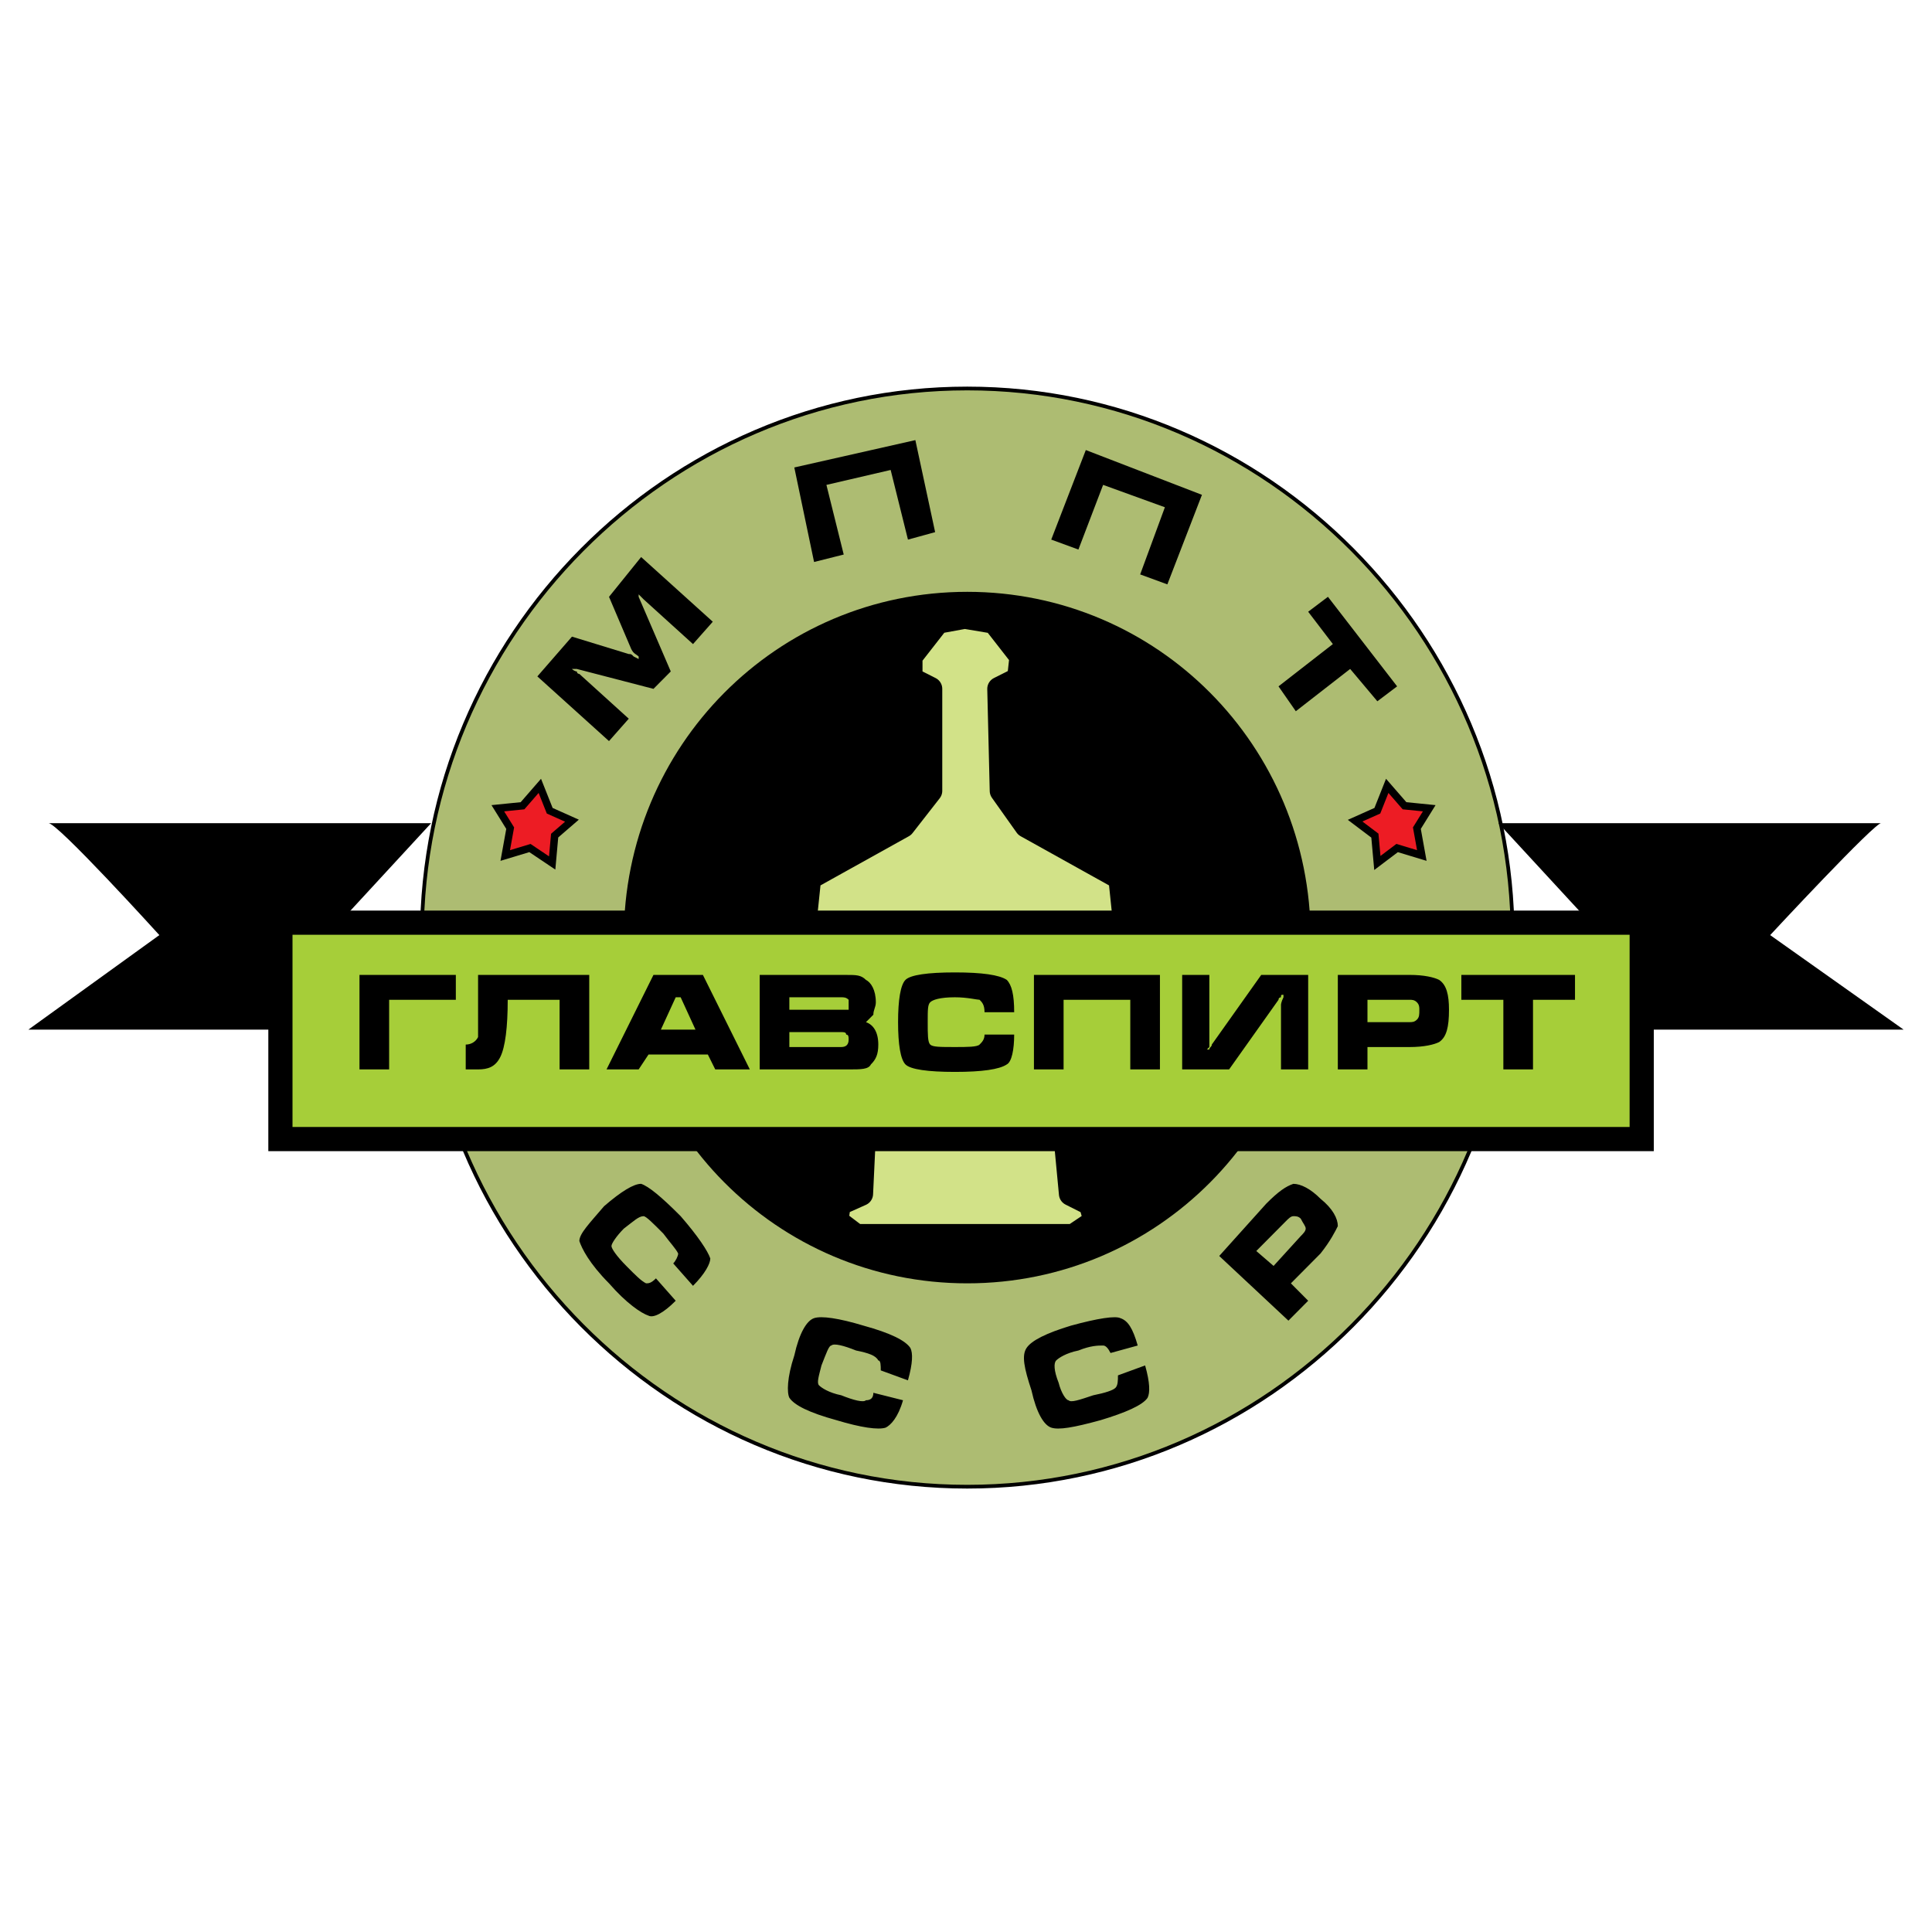
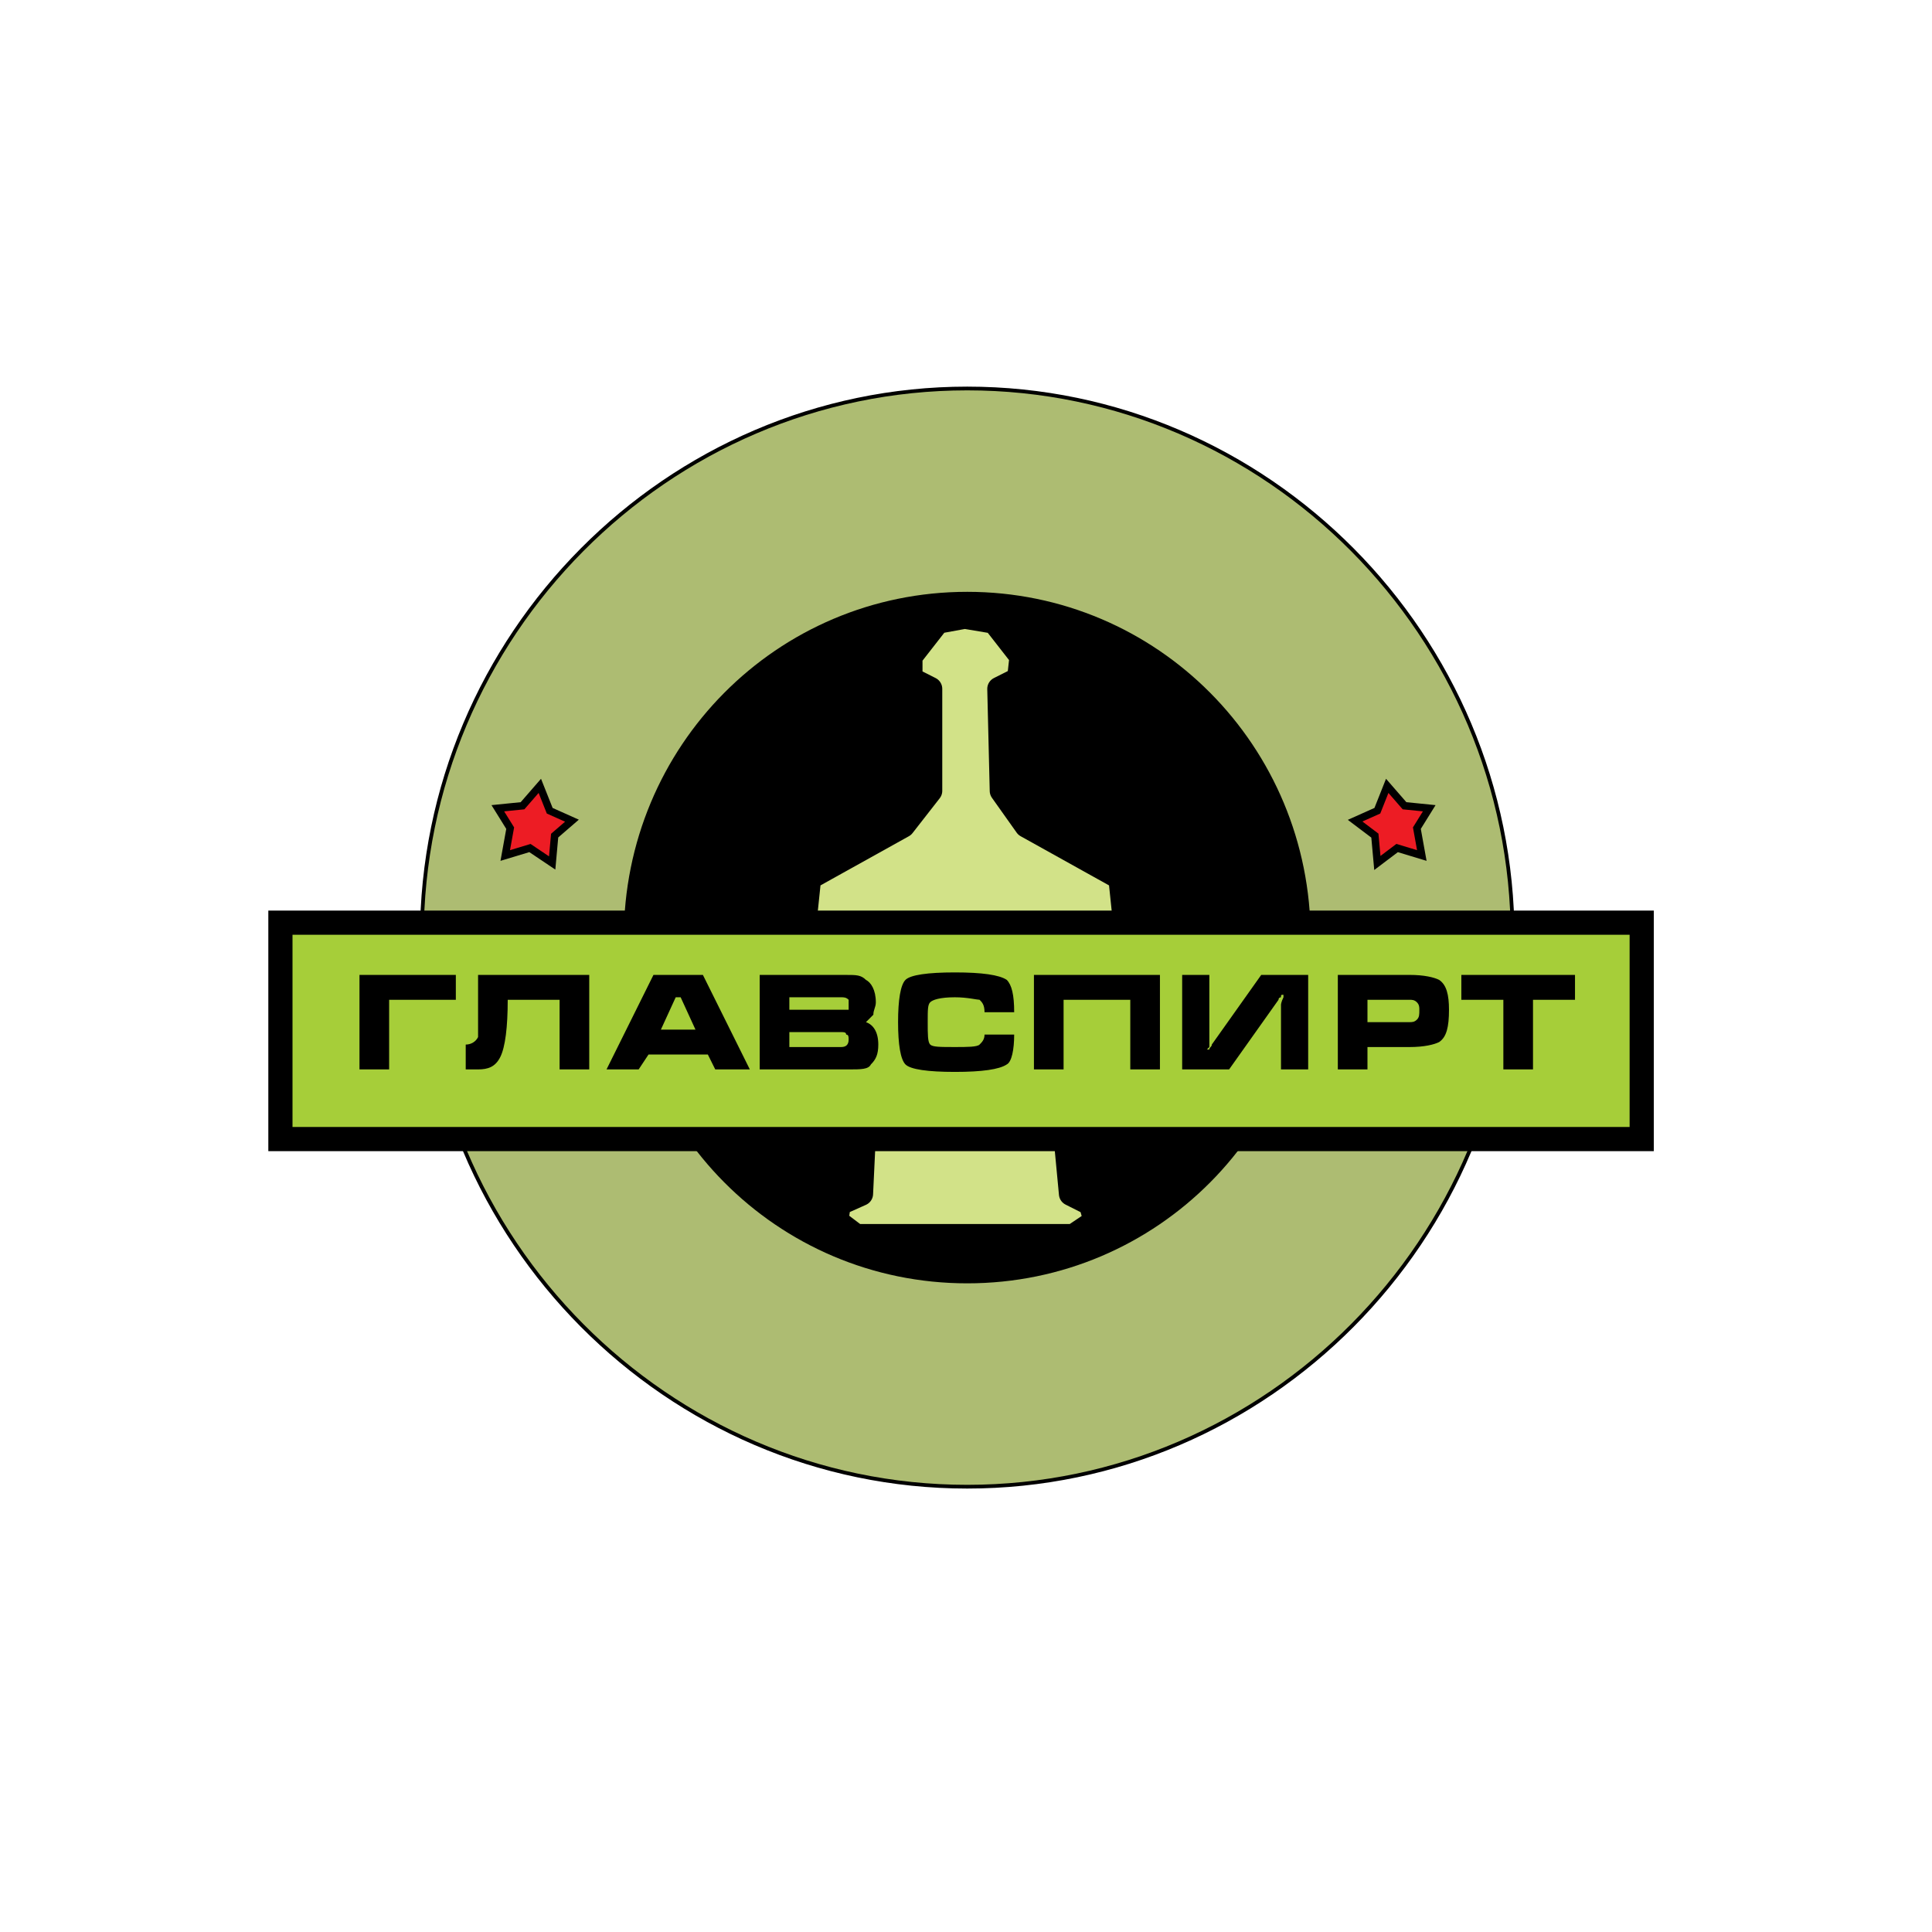
<svg xmlns="http://www.w3.org/2000/svg" version="1.0" id="Layer_1" x="0px" y="0px" width="192.756px" height="192.756px" viewBox="0 0 192.756 192.756" enable-background="new 0 0 192.756 192.756" xml:space="preserve">
  <g>
    <polygon fill-rule="evenodd" clip-rule="evenodd" fill="#FFFFFF" points="0,0 192.756,0 192.756,192.756 0,192.756 0,0  " />
    <path fill-rule="evenodd" clip-rule="evenodd" stroke="#000000" stroke-width="0.745" stroke-miterlimit="2.613" d="   M96.502,38.946c29.824,0,54.227,24.569,54.227,54.598c0,30.028-24.402,54.597-54.227,54.597c-29.826,0-54.229-24.568-54.229-54.597   C42.273,63.515,66.676,38.946,96.502,38.946L96.502,38.946z" />
    <path fill-rule="evenodd" clip-rule="evenodd" fill="#ADBC72" d="M96.502,38.946c29.824,0,54.227,24.569,54.227,54.598   c0,30.028-24.402,54.597-54.227,54.597c-29.826,0-54.229-24.568-54.229-54.597C42.273,63.515,66.676,38.946,96.502,38.946   L96.502,38.946z M96.502,59.047c-18.98,0-34.263,15.387-34.263,34.497c0,19.108,15.283,34.495,34.263,34.495   c18.979,0,34.261-15.387,34.261-34.495C130.763,74.434,115.48,59.047,96.502,59.047L96.502,59.047z" />
-     <path fill-rule="evenodd" clip-rule="evenodd" d="M53.612,67.485l7.148,6.453l1.972-2.233l-4.93-4.467c0,0-0.247,0-0.247-0.248   c-0.246,0-0.493-0.248-0.493-0.248l0,0c0,0,0,0,0.247,0h0.246l7.642,1.985l1.726-1.737l-3.205-7.445c0,0,0,0,0-0.248   c-0.247,0-0.247,0,0,0c0-0.249,0-0.249,0,0c0,0,0,0,0.247,0.248l0.247,0.249l4.93,4.467l1.972-2.233l-7.148-6.453l-3.205,3.971   l2.219,5.212c0.247,0.496,0.493,0.496,0.739,0.744c0,0.249,0,0.249,0,0.249s0,0-0.493-0.249c-0.247-0.248-0.247-0.248-0.493-0.248   l-5.669-1.737L53.612,67.485L53.612,67.485z M79.248,46.639l12.078-2.729l1.972,9.182l-2.711,0.745l-1.726-6.949l-6.409,1.489   l1.726,6.949l-2.958,0.744L79.248,46.639L79.248,46.639z M108.332,44.902l11.586,4.467l-3.451,8.934l-2.712-0.993l2.466-6.701   l-6.163-2.233l-2.465,6.452l-2.711-0.993L108.332,44.902L108.332,44.902z M130.517,61.033l1.972-1.489l6.902,8.934l-1.972,1.489   l-2.712-3.226l-5.423,4.219l-1.726-2.482l5.423-4.219L130.517,61.033L130.517,61.033z" />
-     <path fill-rule="evenodd" clip-rule="evenodd" d="M67.909,121.338c1.725,1.986,2.711,3.475,2.958,4.219   c0,0.496-0.493,1.49-1.726,2.73l-1.972-2.234c0.246-0.248,0.493-0.744,0.493-0.992c-0.247-0.496-0.739-0.992-1.479-1.984   c-0.986-0.994-1.726-1.738-1.972-1.738c-0.493,0-0.986,0.496-1.972,1.24c-0.739,0.746-1.232,1.49-1.232,1.738   s0.493,0.992,1.479,1.984c0.986,0.994,1.479,1.49,1.972,1.738c0.247,0,0.493,0,0.986-0.496l1.972,2.232   c-1.232,1.242-2.218,1.738-2.711,1.49c-0.739-0.248-2.218-1.242-3.944-3.227c-1.972-1.986-2.711-3.475-2.958-4.219   c0-0.744,0.986-1.738,2.465-3.475c1.725-1.49,2.958-2.234,3.697-2.234C64.704,118.359,65.937,119.354,67.909,121.338   L67.909,121.338z M86.149,132.258c2.711,0.744,4.19,1.488,4.683,2.234c0.247,0.496,0.247,1.488-0.247,3.225l-2.711-0.992   c0-0.496,0-0.992-0.247-0.992c-0.247-0.496-0.986-0.744-2.218-0.992c-1.232-0.498-2.218-0.746-2.465-0.498   c-0.247,0-0.493,0.746-0.986,1.986c-0.247,0.992-0.493,1.736-0.247,1.984c0.247,0.25,0.986,0.746,2.219,0.994   c1.232,0.496,2.219,0.744,2.465,0.496c0.493,0,0.74-0.248,0.74-0.744l2.958,0.744c-0.493,1.736-1.232,2.482-1.725,2.73   c-0.74,0.248-2.465,0-4.93-0.746c-2.711-0.744-4.19-1.488-4.683-2.232c-0.247-0.496-0.247-1.986,0.493-4.219   c0.493-2.234,1.232-3.475,1.972-3.723C81.958,131.266,83.684,131.514,86.149,132.258L86.149,132.258z M106.854,132.258   c2.711-0.744,4.437-0.992,4.93-0.744c0.739,0.248,1.232,0.992,1.726,2.729l-2.712,0.746c-0.246-0.496-0.492-0.746-0.739-0.746   c-0.493,0-1.232,0-2.465,0.498c-1.232,0.248-1.972,0.744-2.218,0.992c-0.247,0.248-0.247,0.992,0.246,2.232   c0.246,0.994,0.739,1.738,0.985,1.738c0.247,0.248,0.986,0,2.466-0.496c1.232-0.248,1.972-0.496,2.218-0.744   c0.247-0.25,0.247-0.746,0.247-1.242l2.711-0.992c0.493,1.736,0.493,2.73,0.247,3.227c-0.493,0.744-2.219,1.488-4.684,2.232   c-2.712,0.746-4.19,0.994-4.93,0.746s-1.479-1.49-1.973-3.723c-0.739-2.234-0.985-3.475-0.492-4.219   C102.909,133.746,104.389,133.002,106.854,132.258L106.854,132.258z M121.643,125.309l4.684-5.211   c1.232-1.242,1.973-1.738,2.712-1.986c0.739,0,1.725,0.496,2.711,1.49c1.232,0.992,1.726,1.984,1.726,2.729   c-0.246,0.496-0.739,1.49-1.726,2.73l-2.958,2.979l1.726,1.736l-1.972,1.986L121.643,125.309L121.643,125.309z M127.066,126.301   l2.711-2.977c0.246-0.248,0.493-0.498,0.493-0.746s-0.247-0.496-0.493-0.992c-0.247-0.248-0.493-0.248-0.739-0.248   c-0.247,0-0.493,0.248-0.739,0.496l-2.958,2.979L127.066,126.301L127.066,126.301z" />
    <polygon fill-rule="evenodd" clip-rule="evenodd" fill="#D2E288" stroke="#000000" stroke-width="2.412" stroke-linecap="round" stroke-linejoin="round" stroke-miterlimit="2.613" points="   85.41,123.324 83.438,121.834 83.684,120.098 85.902,119.105 86.149,113.893 80.233,92.303 80.726,87.587 90.093,82.376    92.804,78.901 92.804,68.727 90.833,67.734 90.833,65.5 93.544,62.025 96.255,61.529 99.212,62.025 101.924,65.5 101.677,67.734    99.705,68.727 99.951,78.901 102.417,82.376 111.783,87.587 112.276,92.303 106.36,113.893 106.854,119.105 108.825,120.098    109.318,121.834 107.1,123.324 85.41,123.324  " />
-     <path fill-rule="evenodd" clip-rule="evenodd" d="M4.807,82.128h38.207L33.4,92.551l-4.93,10.173H2.834l13.064-9.429   C15.899,93.295,5.546,81.879,4.807,82.128L4.807,82.128z" />
-     <path fill-rule="evenodd" clip-rule="evenodd" d="M187.703,82.128h-38.206l9.612,10.423l4.931,10.173h25.881l-13.311-9.429   C176.61,93.295,187.21,81.879,187.703,82.128L187.703,82.128z" />
    <polygon fill-rule="evenodd" clip-rule="evenodd" fill="#A6CE39" stroke="#000000" stroke-width="2.412" stroke-miterlimit="2.613" points="   27.977,92.055 163.793,92.055 163.793,113.645 27.977,113.645 27.977,92.055  " />
    <path fill-rule="evenodd" clip-rule="evenodd" d="M35.865,97.266h9.367h0.247v2.482h-6.655v6.947h-2.958V97.266L35.865,97.266z    M58.789,97.266v9.43h-2.958v-6.947h-5.176c0,2.729-0.247,4.715-0.74,5.707c-0.493,0.992-1.232,1.24-2.218,1.24h-1.232v-2.48   c0.493,0,0.986-0.248,1.232-0.746c0-0.496,0-2.729,0-6.203H58.789L58.789,97.266z M65.197,97.266h4.93l4.684,9.43h-3.451   l-0.739-1.488h-5.916l-0.986,1.488h-3.205L65.197,97.266L65.197,97.266z M67.909,99.498h-0.493l-1.479,3.227h3.451L67.909,99.498   L67.909,99.498z M78.754,102.973h5.176c0.247,0,0.493,0,0.493,0.248c0.246,0,0.246,0.248,0.246,0.498   c0,0.496-0.246,0.744-0.739,0.744h-5.176V102.973L78.754,102.973z M75.796,97.266v9.43h8.874c1.232,0,1.972,0,2.219-0.496   c0.493-0.496,0.739-0.992,0.739-1.984c0-1.242-0.493-1.986-1.232-2.234c0.247-0.248,0.493-0.496,0.74-0.744   c0-0.496,0.246-0.744,0.246-1.24c0-1.242-0.493-1.986-0.986-2.234c-0.493-0.496-0.986-0.496-1.972-0.496H75.796L75.796,97.266z    M78.754,99.498h5.176c0.247,0,0.493,0,0.739,0.25c0,0,0,0.248,0,0.496s0,0.248,0,0.496c-0.246,0-0.493,0-0.739,0h-5.176V99.498   L78.754,99.498z M95.27,97.018c2.71,0,4.436,0.248,5.175,0.744c0.493,0.496,0.74,1.488,0.74,3.227h-2.958   c0-0.744-0.247-0.992-0.493-1.24c-0.247,0-1.231-0.25-2.464-0.25c-1.479,0-2.219,0.25-2.465,0.498s-0.247,0.744-0.247,1.984   s0,1.986,0.247,2.234s0.986,0.248,2.465,0.248c1.232,0,2.217,0,2.464-0.248c0.246-0.248,0.493-0.496,0.493-0.994h2.958   c0,1.49-0.247,2.73-0.74,2.979c-0.739,0.496-2.465,0.744-5.175,0.744c-2.712,0-4.437-0.248-4.93-0.744   c-0.493-0.496-0.739-1.984-0.739-4.219c0-2.232,0.247-3.723,0.739-4.219C90.833,97.266,92.558,97.018,95.27,97.018L95.27,97.018z    M103.156,97.266h12.571v9.43h-2.958v-6.947h-6.655v6.947h-2.958V97.266L103.156,97.266z M117.945,97.266h2.712v6.453   c0,0.248,0,0.496,0,0.744c-0.247,0.248-0.247,0.248-0.247,0.248c0.247,0,0.247,0,0.247,0c0-0.248,0.246-0.248,0.246-0.496   l4.93-6.949h4.684v9.43h-2.712v-6.451c0,0,0-0.248,0.247-0.746V99.25c-0.247,0-0.247,0-0.247,0.248c0,0-0.246,0-0.246,0.25   l-4.93,6.947h-4.684V97.266L117.945,97.266z M133.475,97.266h7.148c1.479,0,2.465,0.248,2.958,0.496   c0.739,0.496,0.985,1.488,0.985,2.979c0,1.736-0.246,2.729-0.985,3.227c-0.493,0.248-1.479,0.496-2.958,0.496h-4.19v2.232h-2.958   V97.266L133.475,97.266z M136.433,101.98h4.19c0.246,0,0.493,0,0.739-0.248s0.246-0.496,0.246-0.992c0-0.248,0-0.496-0.246-0.744   s-0.493-0.248-0.739-0.248h-4.19V101.98L136.433,101.98z M145.799,99.748v-2.482h11.339v2.482h-4.19v6.947h-2.958v-6.947H145.799   L145.799,99.748z" />
    <polygon fill-rule="evenodd" clip-rule="evenodd" fill="#ED1C24" stroke="#000000" stroke-width="0.745" stroke-miterlimit="2.613" points="   53.858,78.405 54.845,80.887 57.063,81.879 55.337,83.369 55.091,86.099 52.873,84.609 50.408,85.354 50.901,82.624 49.668,80.639    52.133,80.39 53.858,78.405  " />
    <polygon fill-rule="evenodd" clip-rule="evenodd" fill="#ED1C24" stroke="#000000" stroke-width="0.745" stroke-miterlimit="2.613" points="   138.404,78.405 137.419,80.887 135.2,81.879 137.172,83.369 137.419,86.099 139.391,84.609 141.855,85.354 141.362,82.624    142.595,80.639 140.13,80.39 138.404,78.405  " />
  </g>
</svg>